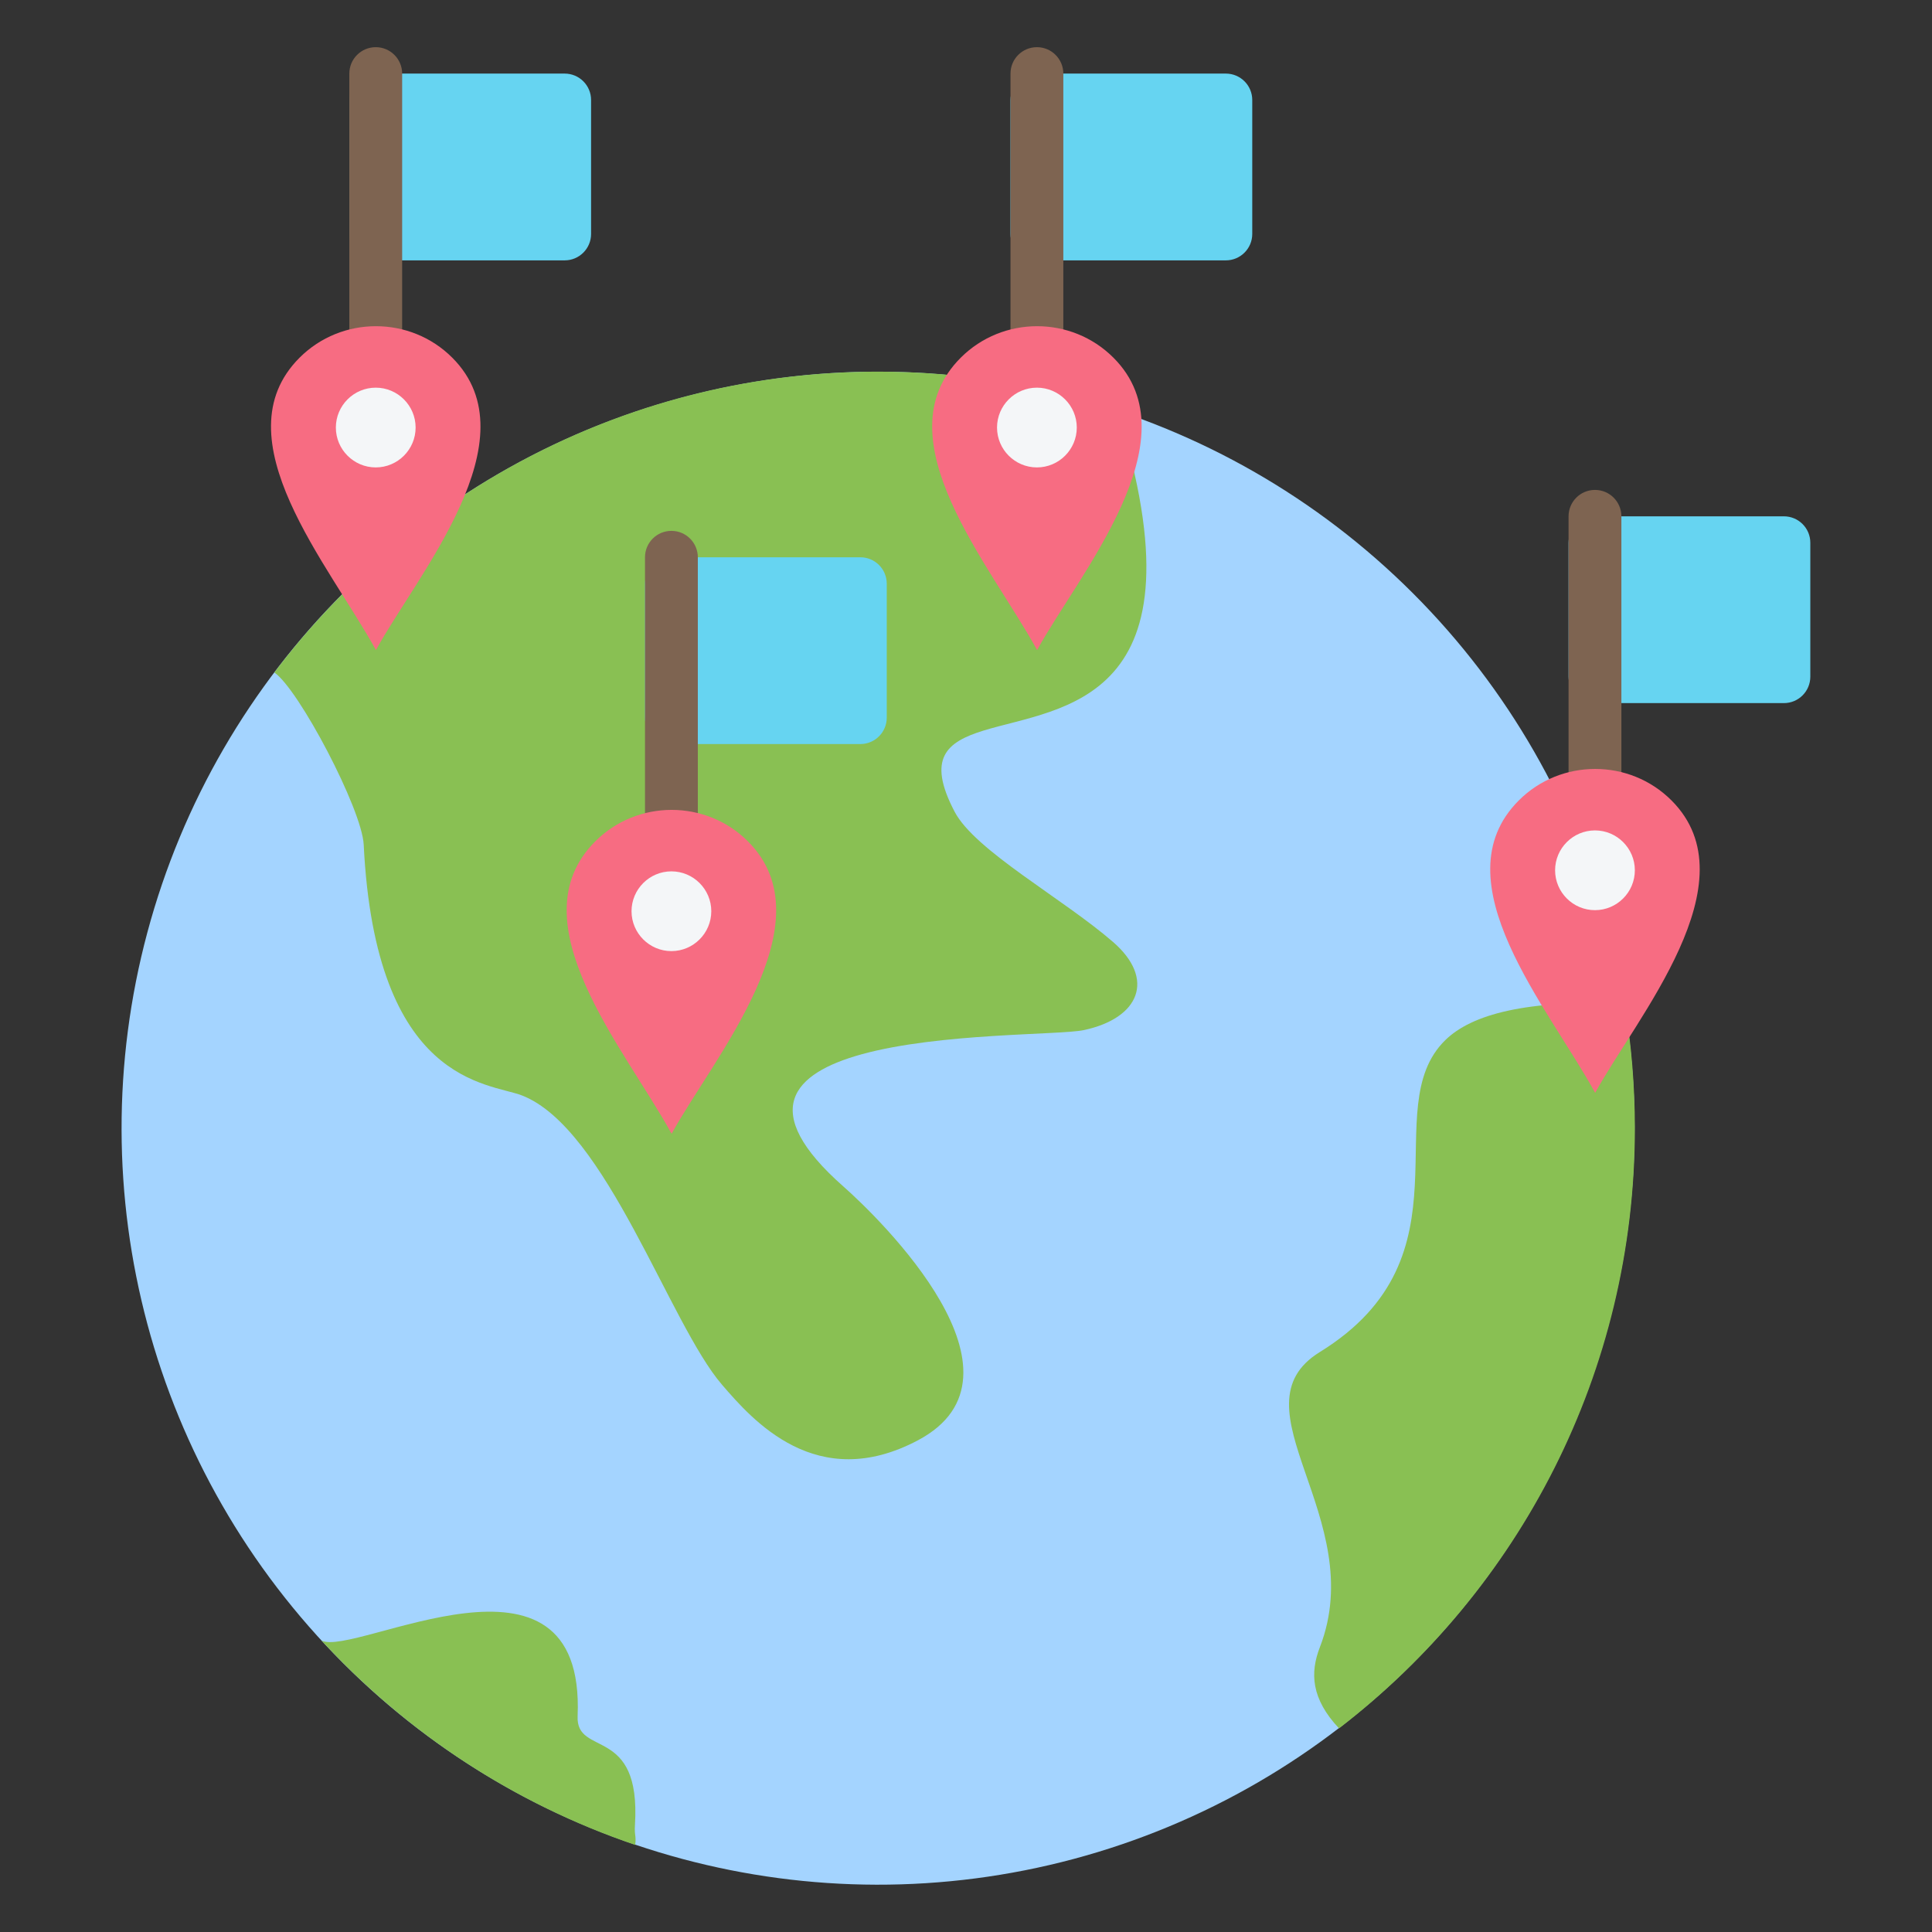
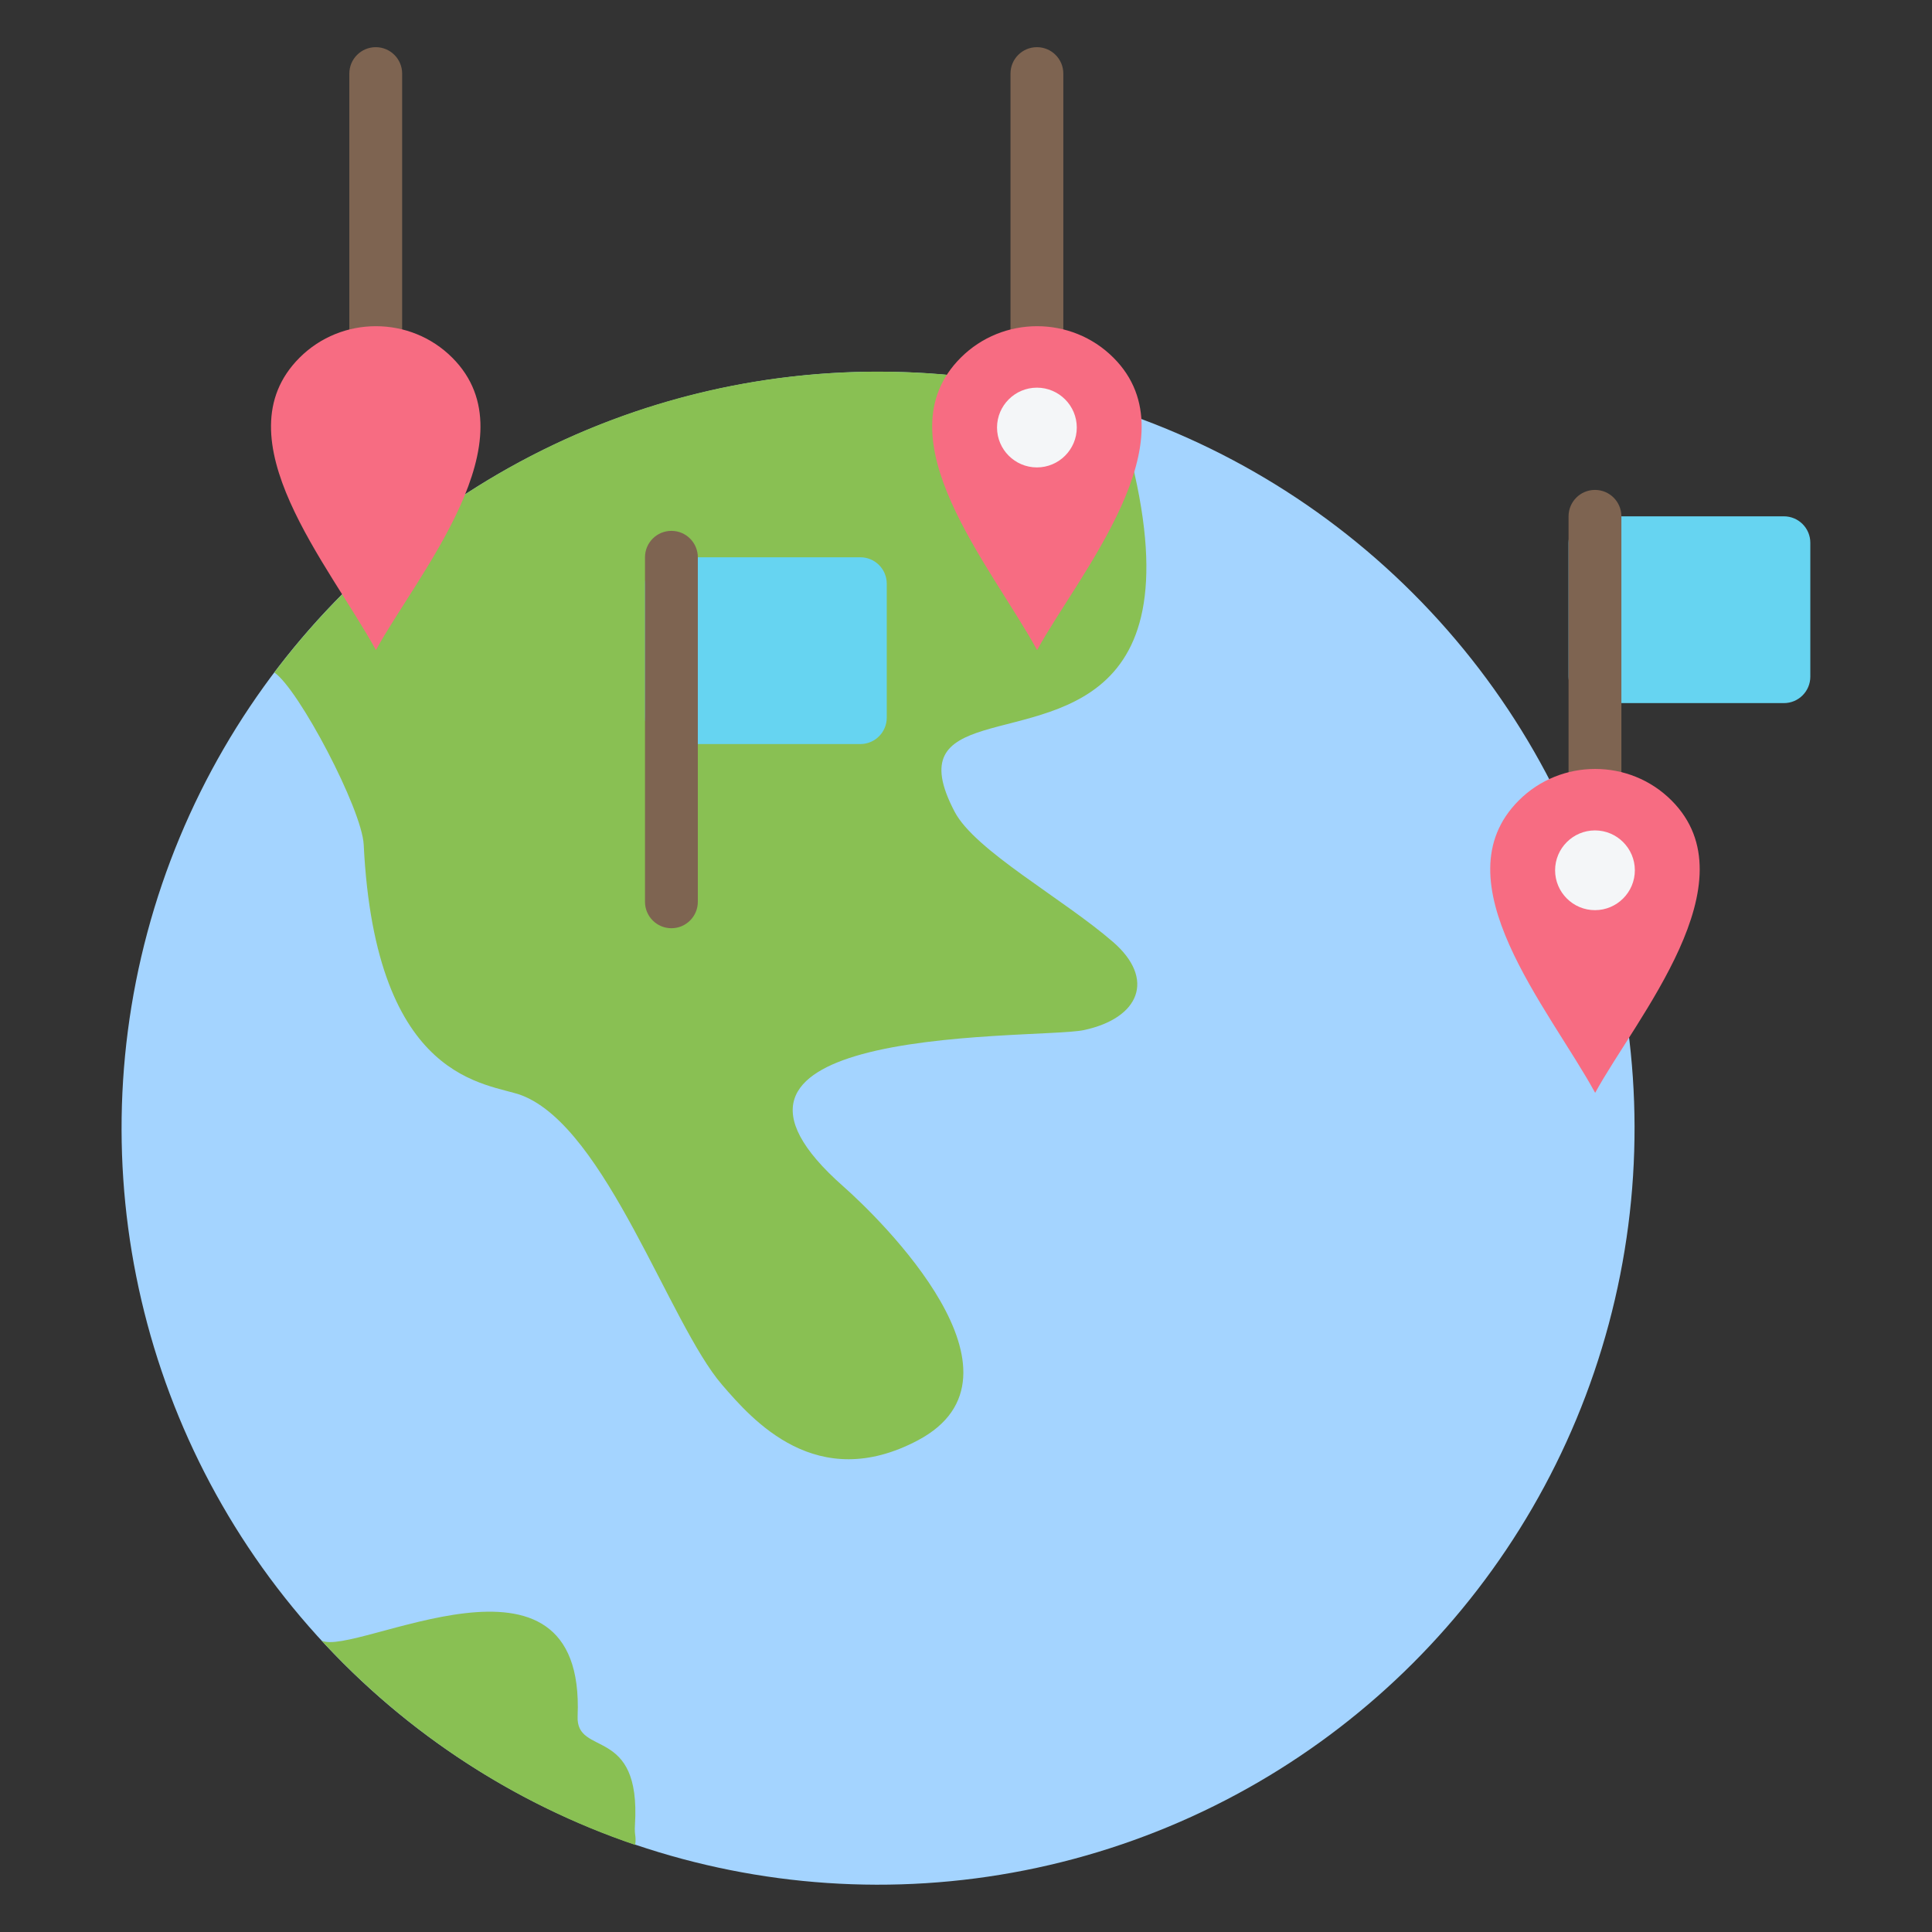
<svg xmlns="http://www.w3.org/2000/svg" id="Layer_1" enable-background="new 0 0 512 512" height="512" viewBox="0 0 512 512" width="512">
  <rect x="0" y="0" width="512" height="512" fill="#333333" stroke="none" />
  <g clip-rule="evenodd" fill-rule="evenodd">
    <g>
      <ellipse cx="232.753" cy="298.994" fill="#a4d4ff" rx="200.505" ry="200.505" transform="matrix(.707 -.707 .707 .707 -143.249 252.154)" />
      <g fill="#89c053">
        <path d="m223.509 314.431c-22.899-20.188-13.283-30.018 4.75-35.011 20.747-5.745 52.636-5.086 58.955-6.43 14.799-3.148 19.063-13.557 7.744-23.369-13.287-11.517-36.554-24.187-41.969-34.496-7.488-14.256-2.049-18.511 7.612-21.499 20.462-6.328 59.864-6.974 35.499-84.925-19.911-6.625-41.21-10.212-63.347-10.212-65.382 0-123.454 31.294-160.056 79.721 6.503 4.45 23.229 36.237 23.689 45.649 3.11 63.56 33.136 63.017 41.963 66.457 22.311 8.697 39.056 60.498 52.988 76.646 8.068 9.35 25.068 28.969 51.92 14.734 32.538-17.251-10.117-58.775-19.748-67.265z" />
        <path d="m153.075 454.799c2.162-50.55-59.18-15.508-67.873-20.043 22.497 24.438 50.988 43.273 83.141 54.173.297-2.675-.258-2.275-.068-5.387 1.615-26.502-15.669-17.783-15.2-28.743z" />
-         <path d="m383.017 275.646c-18.534 18.12 8.051 57.194-33.237 82.647-23.792 14.667 13.275 43.964 0 78.23-2.642 6.82-2.32 13.645 5.077 21.52 47.675-36.655 78.401-94.264 78.401-159.05 0-11.255-.927-22.295-2.71-33.045-26.082-1.016-40.518 2.841-47.531 9.698z" />
      </g>
    </g>
    <g>
-       <path d="m99.574 19.501h50.069c3.866 0 7 3.134 7 7v35.499c0 3.866-3.134 7-7 7h-50.069c-3.866 0-7-3.134-7-7v-35.5c0-3.865 3.134-6.999 7-6.999z" fill="#66d4f1" />
      <path d="m92.574 19.501c0-3.866 3.134-7 7-7s7 3.134 7 7v91.306c0 3.866-3.134 7-7 7s-7-3.134-7-7z" fill="#7e6451" />
      <path d="m99.622 172.278c-12.278-22.457-41.575-56.146-20.236-77.485 11.13-11.13 29.342-11.13 40.472 0 21.588 21.588-9.384 57.638-20.236 77.485z" fill="#f76c82" />
-       <path d="m99.574 123.871c5.821 0 10.568-4.747 10.568-10.568s-4.747-10.569-10.568-10.569-10.569 4.747-10.569 10.569c0 5.821 4.748 10.568 10.569 10.568z" fill="#f4f6f8" />
    </g>
    <g>
-       <path d="m274.791 19.501h50.069c3.866 0 7 3.134 7 7v35.499c0 3.866-3.134 7-7 7h-50.069c-3.866 0-7-3.134-7-7v-35.5c0-3.865 3.134-6.999 7-6.999z" fill="#66d4f1" />
      <path d="m267.791 19.501c0-3.866 3.134-7 7-7s7 3.134 7 7v91.306c0 3.866-3.134 7-7 7s-7-3.134-7-7z" fill="#7e6451" />
      <path d="m274.84 172.278c-12.278-22.457-41.576-56.146-20.236-77.485 11.13-11.13 29.342-11.13 40.472 0 21.588 21.588-9.385 57.638-20.236 77.485z" fill="#f76c82" />
      <path d="m274.791 123.871c5.821 0 10.568-4.747 10.568-10.568s-4.747-10.569-10.568-10.569-10.569 4.747-10.569 10.569c.001 5.821 4.748 10.568 10.569 10.568z" fill="#f4f6f8" />
    </g>
    <g>
      <path d="m422.684 136.832h50.069c3.866 0 7 3.134 7 7v35.499c0 3.866-3.134 7-7 7h-50.069c-3.866 0-7-3.134-7-7v-35.499c0-3.866 3.134-7 7-7z" fill="#66d4f1" />
      <path d="m415.684 136.832c0-3.866 3.134-7 7-7s7 3.134 7 7v91.306c0 3.866-3.134 7-7 7s-7-3.134-7-7z" fill="#7e6451" />
      <path d="m422.733 289.61c-12.278-22.457-41.576-56.146-20.236-77.485 11.13-11.13 29.342-11.13 40.472 0 21.587 21.587-9.385 57.637-20.236 77.485z" fill="#f76c82" />
      <path d="m422.684 241.203c5.821 0 10.568-4.747 10.568-10.569 0-5.821-4.747-10.568-10.568-10.568s-10.568 4.748-10.568 10.568c0 5.821 4.747 10.569 10.568 10.569z" fill="#f4f6f8" />
    </g>
    <g>
      <path d="m177.931 147.684h50.069c3.866 0 7 3.134 7 7v35.499c0 3.866-3.134 7-7 7h-50.069c-3.866 0-7-3.134-7-7v-35.499c0-3.866 3.134-7 7-7z" fill="#66d4f1" />
      <path d="m170.931 147.684c0-3.866 3.134-7 7-7s7 3.134 7 7v91.306c0 3.866-3.134 7-7 7s-7-3.134-7-7z" fill="#7e6451" />
-       <path d="m177.98 300.461c-12.278-22.457-41.576-56.146-20.236-77.485 11.13-11.13 29.342-11.13 40.472 0 21.588 21.588-9.385 57.638-20.236 77.485z" fill="#f76c82" />
-       <path d="m177.931 252.054c5.821 0 10.568-4.747 10.568-10.569 0-5.821-4.747-10.568-10.568-10.568s-10.569 4.747-10.569 10.568c.001 5.822 4.748 10.569 10.569 10.569z" fill="#f4f6f8" />
+       <path d="m177.98 300.461z" fill="#f76c82" />
    </g>
  </g>
</svg>